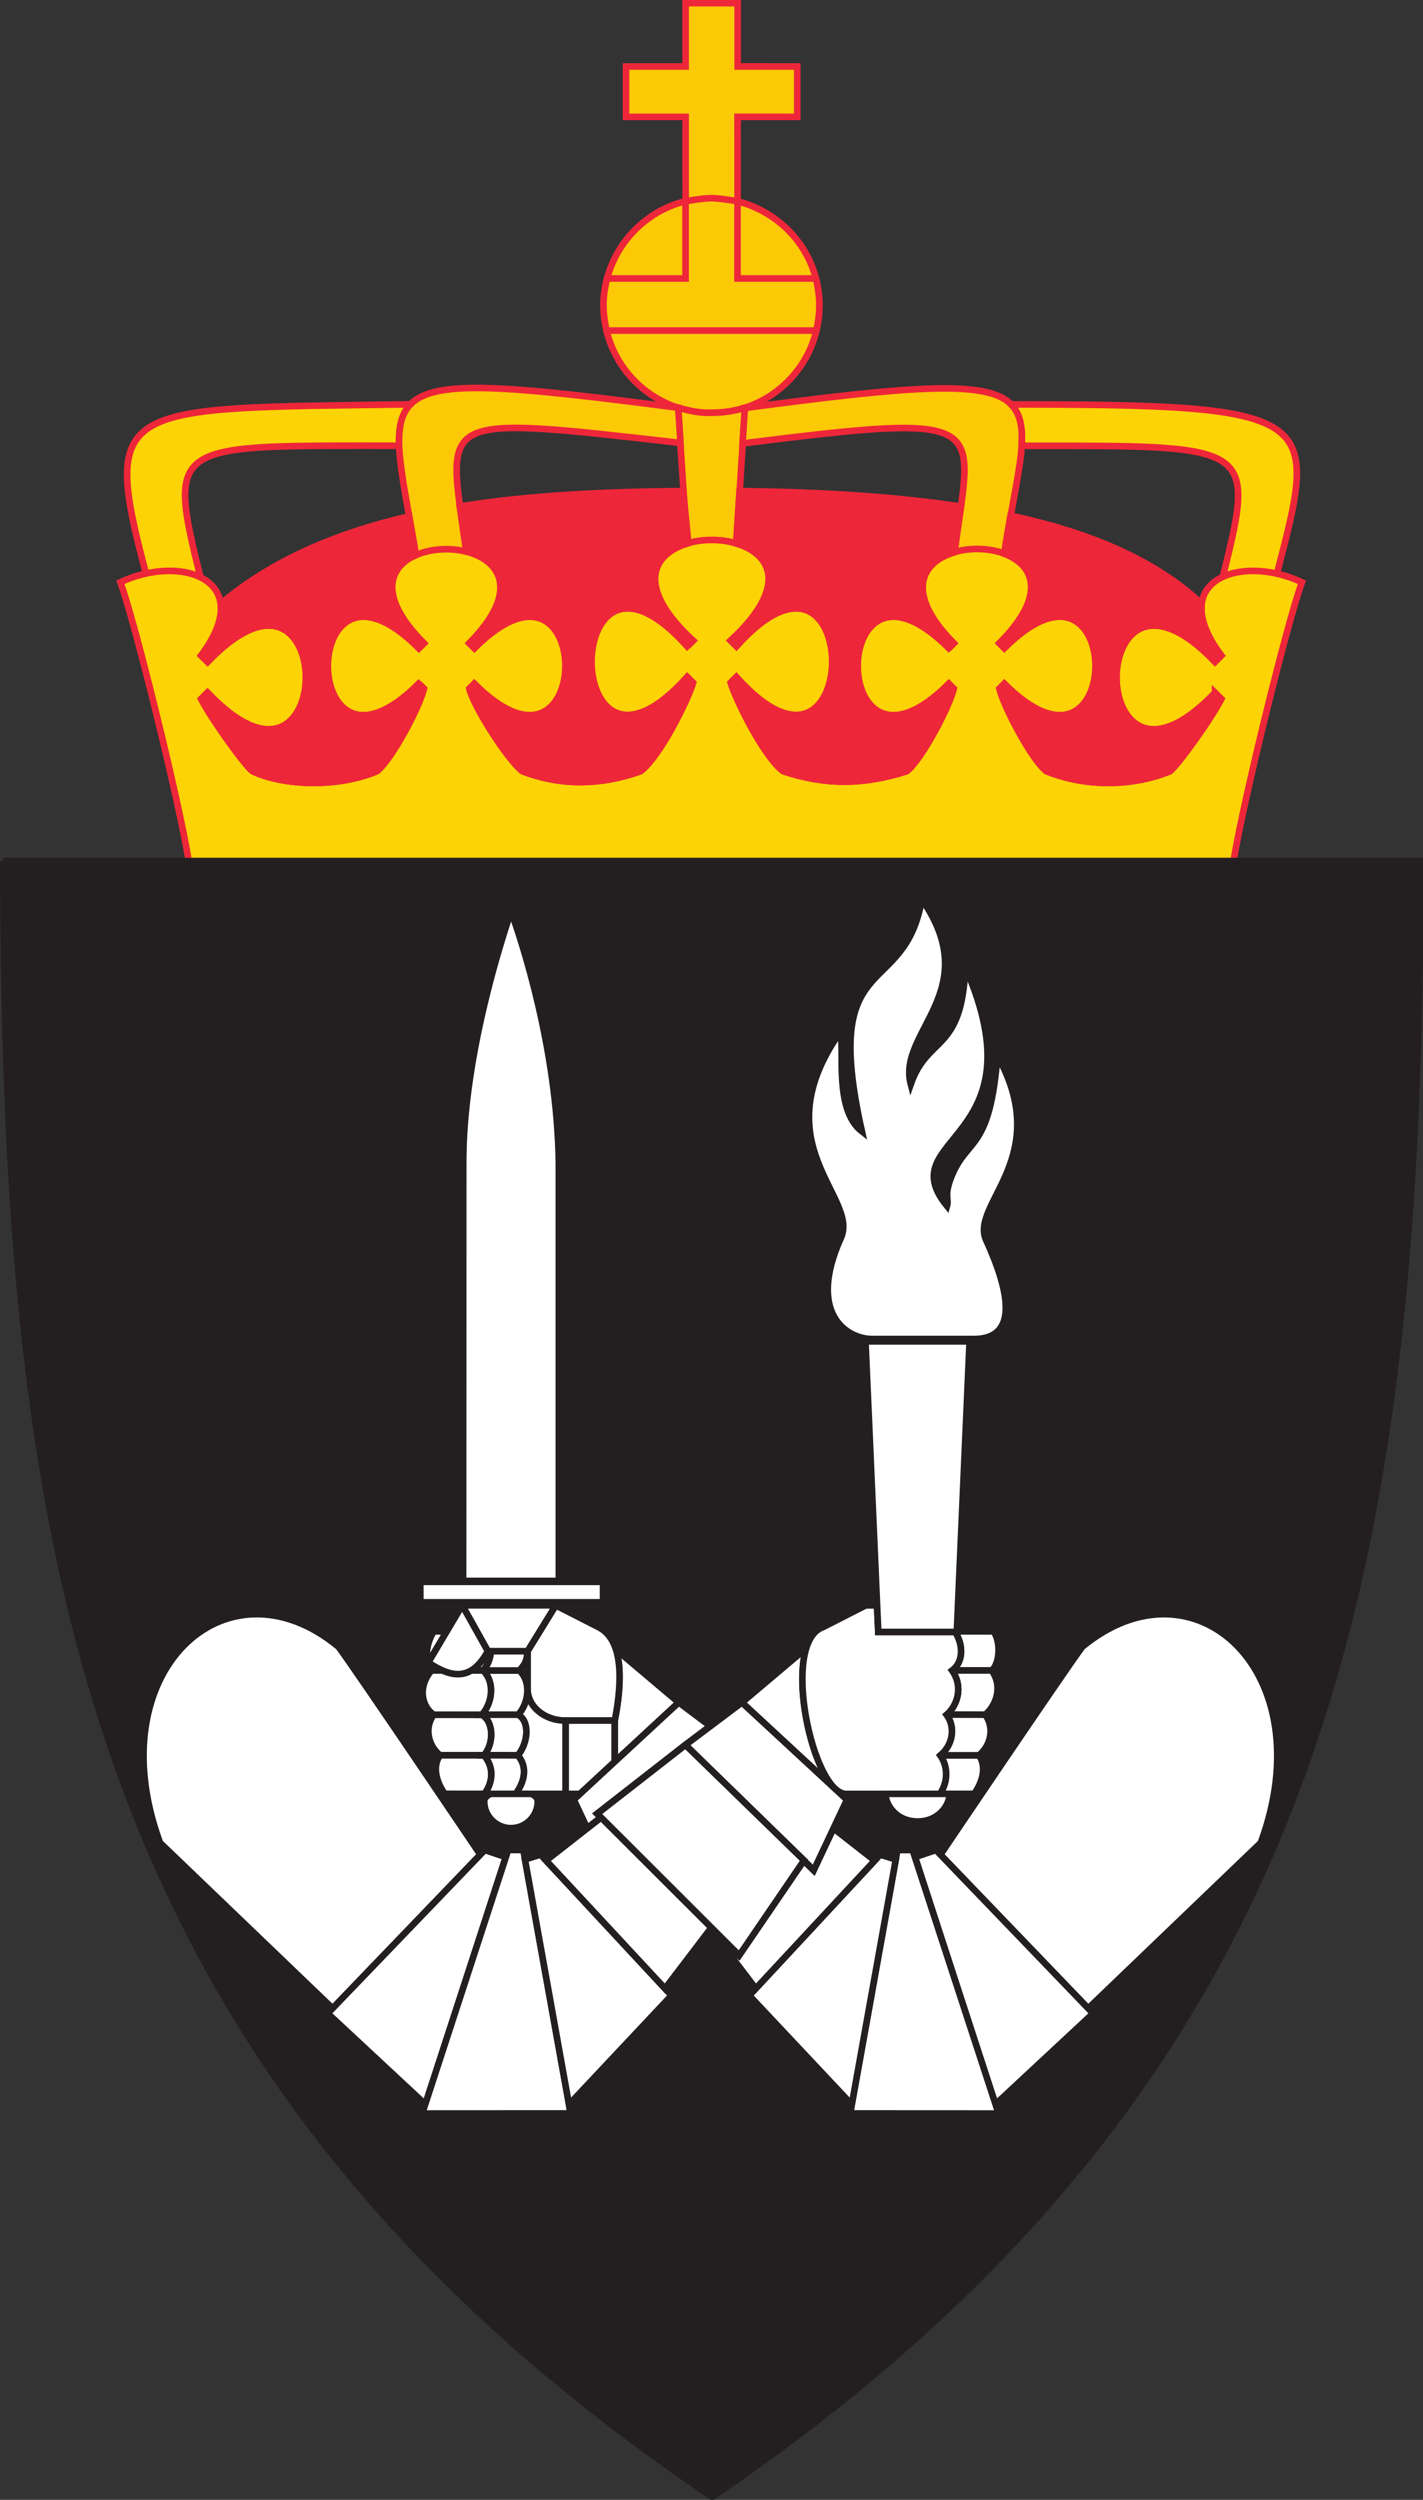
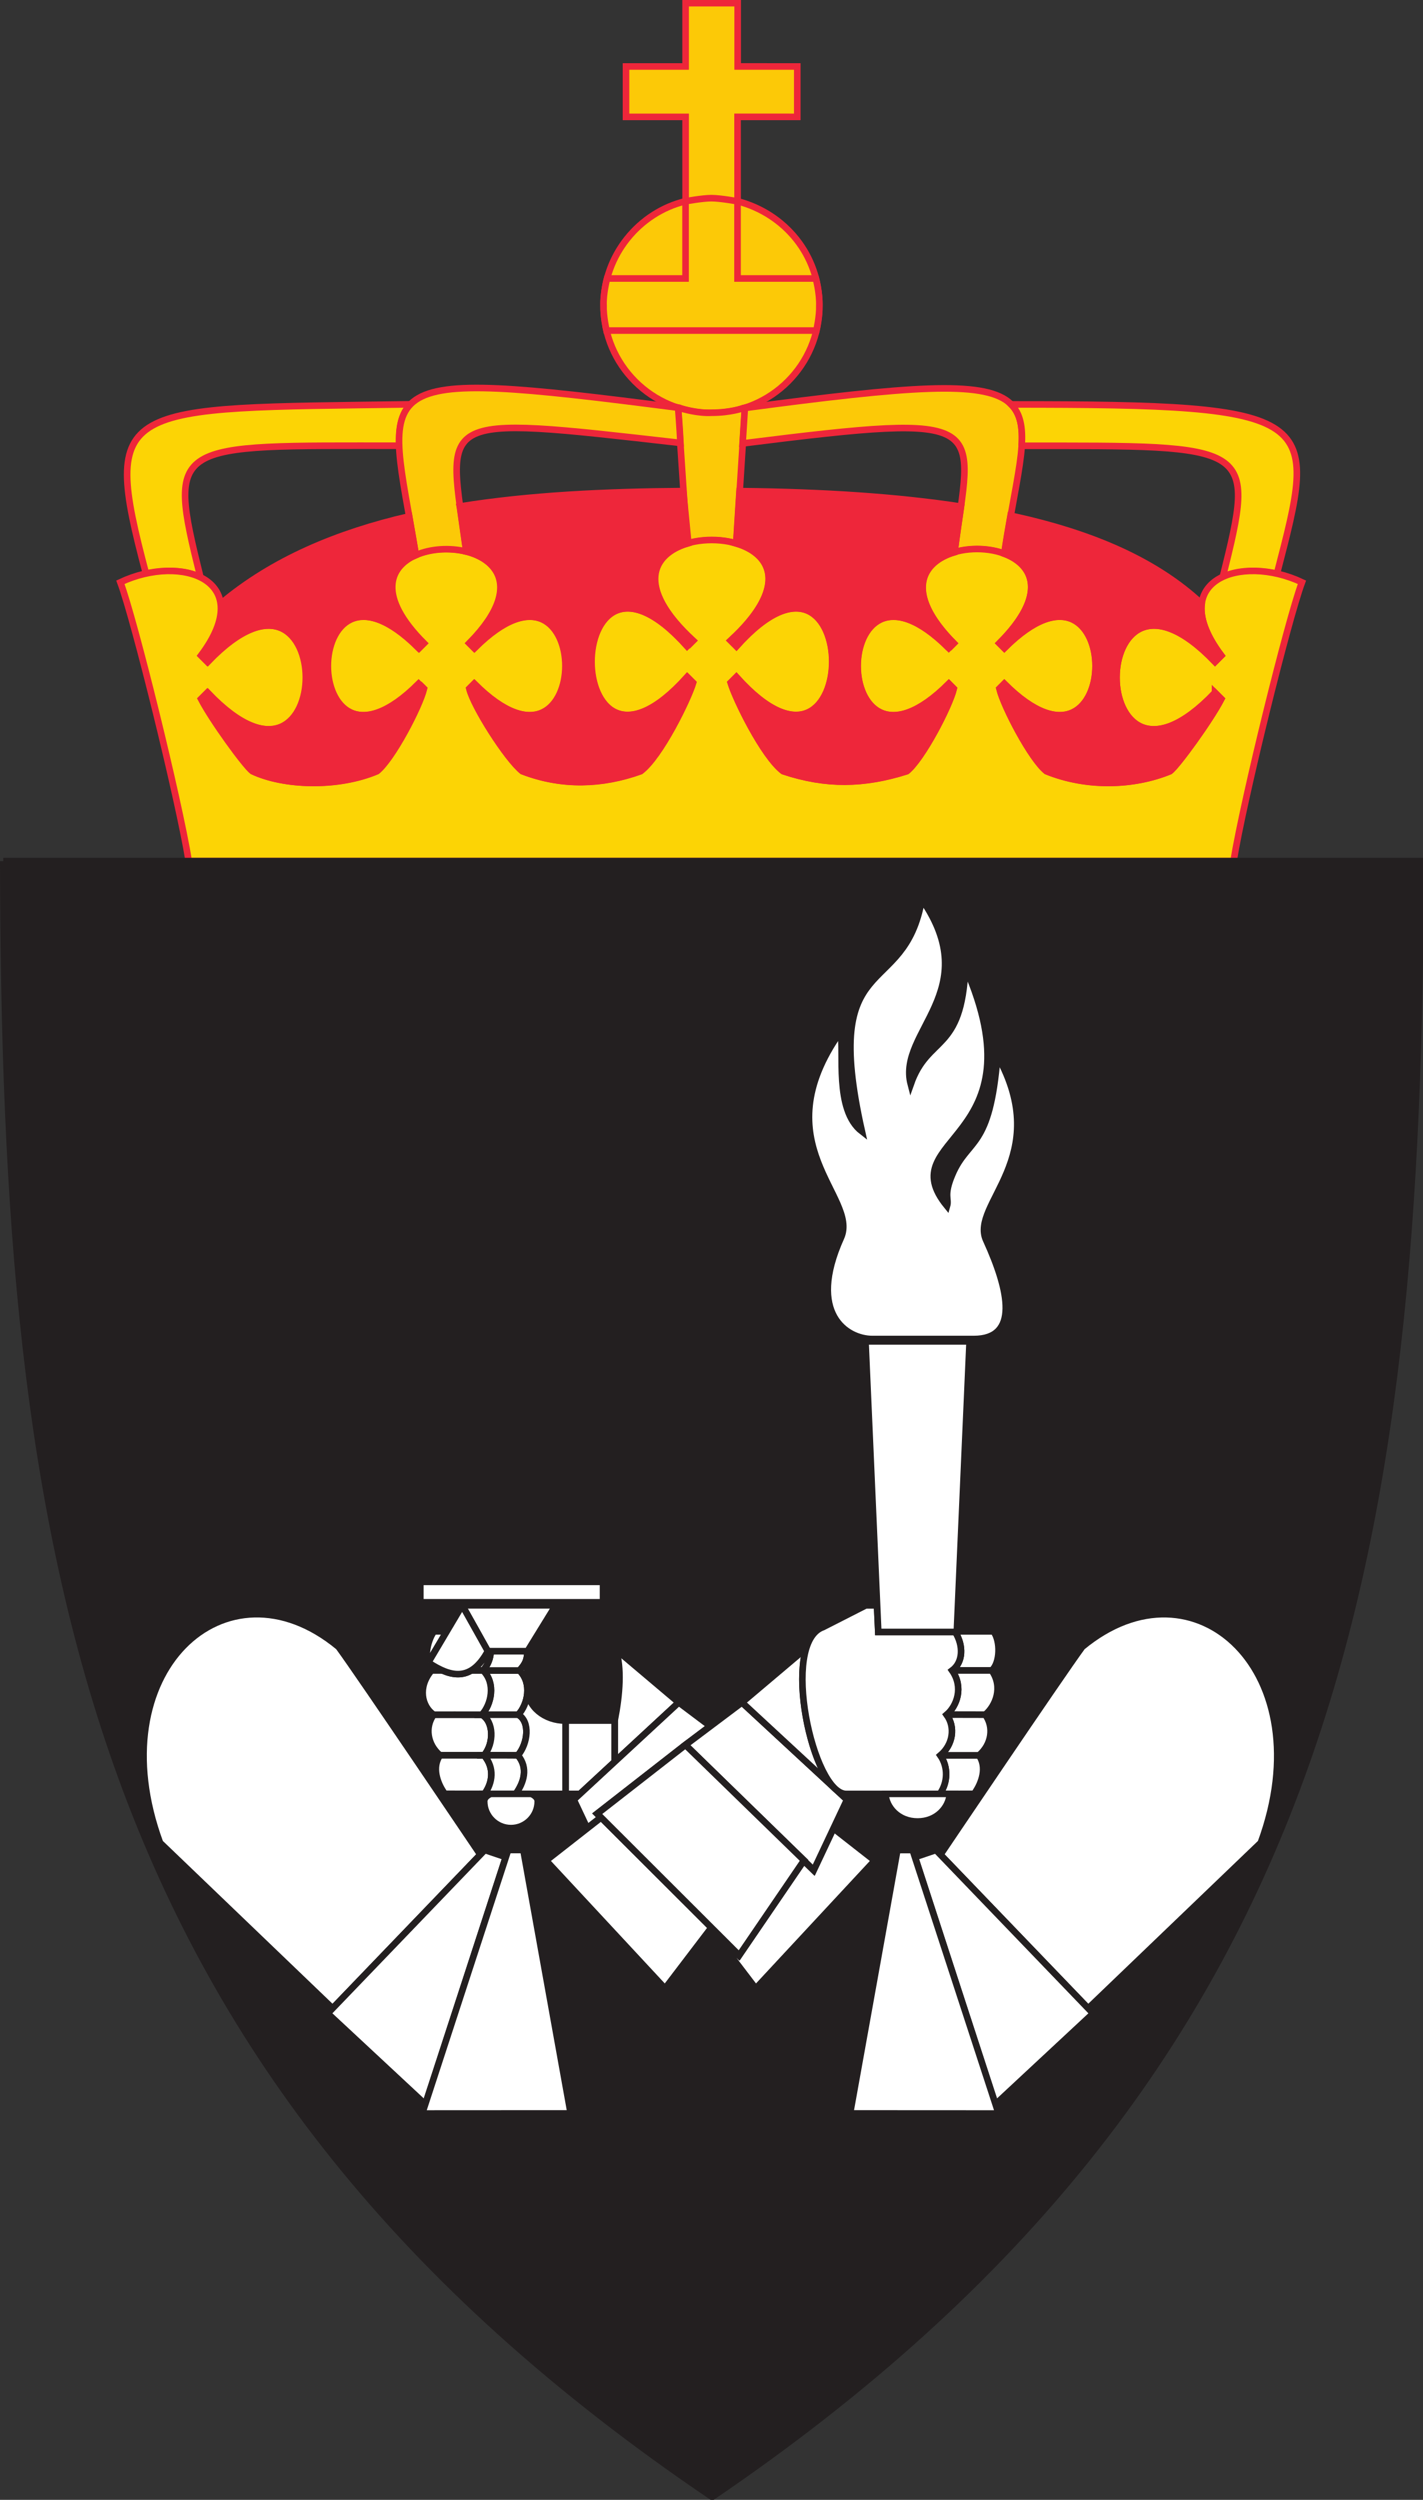
<svg xmlns="http://www.w3.org/2000/svg" xmlns:ns1="http://www.inkscape.org/namespaces/inkscape" xmlns:ns2="http://sodipodi.sourceforge.net/DTD/sodipodi-0.dtd" width="114.28mm" height="200.708mm" viewBox="0 0 114.28 200.708" version="1.1" id="svg1" ns1:version="1.3 (0e150ed6c4, 2023-07-21)" ns2:docname="HVS m-krone farge rt2.svg">
  <rect x="0" y="0" width="114.28" height="200.708" fill="#333333" stroke="none" />
  <ns2:namedview id="namedview1" pagecolor="#ffffff" bordercolor="#666666" borderopacity="1.0" ns1:showpageshadow="2" ns1:pageopacity="0.0" ns1:pagecheckerboard="0" ns1:deskcolor="#d1d1d1" ns1:document-units="mm" ns1:zoom="0.71446409" ns1:cx="-140.66487" ns1:cy="215.54617" ns1:window-width="1920" ns1:window-height="991" ns1:window-x="-9" ns1:window-y="-9" ns1:window-maximized="1" ns1:current-layer="layer1" />
  <defs id="defs1">
    <clipPath clipPathUnits="userSpaceOnUse" id="clipPath108">
      <path d="M 0,841.89 H 595.275 V 0 H 0 Z" transform="translate(-337.436,-349.667)" id="path108" />
    </clipPath>
    <clipPath clipPathUnits="userSpaceOnUse" id="clipPath106">
      <path d="M 0,841.89 H 595.275 V 0 H 0 Z" transform="translate(-353.695,-386.513)" id="path106" />
    </clipPath>
    <clipPath clipPathUnits="userSpaceOnUse" id="clipPath104">
      <path d="M 0,841.89 H 595.275 V 0 H 0 Z" transform="translate(-334.459,-453.185)" id="path104" />
    </clipPath>
    <clipPath clipPathUnits="userSpaceOnUse" id="clipPath102">
      <path d="M 0,841.89 H 595.275 V 0 H 0 Z" transform="translate(-353.33,-386.513)" id="path102" />
    </clipPath>
    <clipPath clipPathUnits="userSpaceOnUse" id="clipPath100">
      <path d="M 0,841.89 H 595.275 V 0 H 0 Z" transform="translate(-318.92,-334.535)" id="path100" />
    </clipPath>
    <clipPath clipPathUnits="userSpaceOnUse" id="clipPath98">
      <path d="M 0,841.89 H 595.275 V 0 H 0 Z" transform="translate(-272.739,-344.302)" id="path98" />
    </clipPath>
    <clipPath clipPathUnits="userSpaceOnUse" id="clipPath96">
      <path d="M 0,841.89 H 595.275 V 0 H 0 Z" transform="translate(-328.578,-349.675)" id="path96" />
    </clipPath>
    <clipPath clipPathUnits="userSpaceOnUse" id="clipPath94">
      <path d="M 0,841.89 H 595.275 V 0 H 0 Z" transform="translate(-358.738,-358.437)" id="path94" />
    </clipPath>
    <clipPath clipPathUnits="userSpaceOnUse" id="clipPath92">
      <path d="M 0,841.89 H 595.275 V 0 H 0 Z" transform="translate(-360.17,-367.685)" id="path92" />
    </clipPath>
    <clipPath clipPathUnits="userSpaceOnUse" id="clipPath90">
      <path d="M 0,841.89 H 595.275 V 0 H 0 Z" transform="translate(-361.643,-377.744)" id="path90" />
    </clipPath>
    <clipPath clipPathUnits="userSpaceOnUse" id="clipPath88">
      <path d="M 0,841.89 H 595.275 V 0 H 0 Z" transform="translate(-357.648,-349.675)" id="path88" />
    </clipPath>
    <clipPath clipPathUnits="userSpaceOnUse" id="clipPath86">
      <path d="M 0,841.89 H 595.275 V 0 H 0 Z" transform="translate(-328.703,-348.346)" id="path86" />
    </clipPath>
    <clipPath clipPathUnits="userSpaceOnUse" id="clipPath84">
      <path d="M 0,841.89 H 595.275 V 0 H 0 Z" transform="translate(-288.748,-303.776)" id="path84" />
    </clipPath>
    <clipPath clipPathUnits="userSpaceOnUse" id="clipPath82">
      <path d="M 0,841.89 H 595.275 V 0 H 0 Z" transform="translate(-265.791,-276.94)" id="path82" />
    </clipPath>
    <clipPath clipPathUnits="userSpaceOnUse" id="clipPath80">
      <path d="M 0,841.89 H 595.275 V 0 H 0 Z" transform="translate(-232.747,-278.969)" id="path80" />
    </clipPath>
    <clipPath clipPathUnits="userSpaceOnUse" id="clipPath78">
      <path d="M 0,841.89 H 595.275 V 0 H 0 Z" transform="translate(-245.238,-335.818)" id="path78" />
    </clipPath>
    <clipPath clipPathUnits="userSpaceOnUse" id="clipPath76">
      <path d="M 0,841.89 H 595.275 V 0 H 0 Z" transform="translate(-256.837,-349.673)" id="path76" />
    </clipPath>
    <clipPath clipPathUnits="userSpaceOnUse" id="clipPath74">
      <path d="M 0,841.89 H 595.275 V 0 H 0 Z" id="path74" />
    </clipPath>
    <clipPath clipPathUnits="userSpaceOnUse" id="clipPath72">
      <path d="M 0,841.89 H 595.275 V 0 H 0 Z" transform="translate(-263.097,-398.133)" id="path72" />
    </clipPath>
    <clipPath clipPathUnits="userSpaceOnUse" id="clipPath70">
      <path d="M 0,841.89 H 595.275 V 0 H 0 Z" transform="translate(-264.55,-366.346)" id="path70" />
    </clipPath>
    <clipPath clipPathUnits="userSpaceOnUse" id="clipPath68">
      <path d="M 0,841.89 H 595.275 V 0 H 0 Z" transform="translate(-233.376,-379.565)" id="path68" />
    </clipPath>
    <clipPath clipPathUnits="userSpaceOnUse" id="clipPath66">
      <path d="M 0,841.89 H 595.275 V 0 H 0 Z" transform="translate(-246.933,-382.145)" id="path66" />
    </clipPath>
    <clipPath clipPathUnits="userSpaceOnUse" id="clipPath64">
      <path d="M 0,841.89 H 595.275 V 0 H 0 Z" transform="translate(-325.559,-341.876)" id="path64" />
    </clipPath>
    <clipPath clipPathUnits="userSpaceOnUse" id="clipPath62">
      <path d="M 0,841.89 H 595.275 V 0 H 0 Z" transform="translate(-272.644,-344.299)" id="path62" />
    </clipPath>
    <clipPath clipPathUnits="userSpaceOnUse" id="clipPath60">
      <path d="M 0,841.89 H 595.275 V 0 H 0 Z" transform="translate(-275.806,-356.959)" id="path60" />
    </clipPath>
    <clipPath clipPathUnits="userSpaceOnUse" id="clipPath58">
-       <path d="M 0,841.89 H 595.275 V 0 H 0 Z" transform="translate(-255.964,-382.145)" id="path58" />
-     </clipPath>
+       </clipPath>
    <clipPath clipPathUnits="userSpaceOnUse" id="clipPath56">
      <path d="M 0,841.89 H 595.275 V 0 H 0 Z" transform="translate(-245.852,-377.749)" id="path56" />
    </clipPath>
    <clipPath clipPathUnits="userSpaceOnUse" id="clipPath54">
      <path d="M 0,841.89 H 595.275 V 0 H 0 Z" transform="translate(-246.933,-382.145)" id="path54" />
    </clipPath>
    <clipPath clipPathUnits="userSpaceOnUse" id="clipPath52">
      <path d="M 0,841.89 H 595.275 V 0 H 0 Z" transform="translate(-233.376,-379.565)" id="path52" />
    </clipPath>
    <clipPath clipPathUnits="userSpaceOnUse" id="clipPath50">
      <path d="M 0,841.89 H 595.275 V 0 H 0 Z" transform="translate(-247.587,-382.147)" id="path50" />
    </clipPath>
    <clipPath clipPathUnits="userSpaceOnUse" id="clipPath48">
      <path d="M 0,841.89 H 595.275 V 0 H 0 Z" transform="translate(-253.308,-349.664)" id="path48" />
    </clipPath>
    <clipPath clipPathUnits="userSpaceOnUse" id="clipPath46">
      <path d="M 0,841.89 H 595.275 V 0 H 0 Z" transform="translate(-253.778,-358.431)" id="path46" />
    </clipPath>
    <clipPath clipPathUnits="userSpaceOnUse" id="clipPath44">
      <path d="M 0,841.89 H 595.275 V 0 H 0 Z" transform="translate(-253.874,-367.684)" id="path44" />
    </clipPath>
    <clipPath clipPathUnits="userSpaceOnUse" id="clipPath42">
      <path d="M 0,841.89 H 595.275 V 0 H 0 Z" transform="translate(-246.189,-349.677)" id="path42" />
    </clipPath>
    <clipPath clipPathUnits="userSpaceOnUse" id="clipPath40">
      <path d="M 0,841.89 H 595.275 V 0 H 0 Z" transform="translate(-246.089,-358.441)" id="path40" />
    </clipPath>
    <clipPath clipPathUnits="userSpaceOnUse" id="clipPath38">
      <path d="M 0,841.89 H 595.275 V 0 H 0 Z" transform="translate(-275.806,-366.344)" id="path38" />
    </clipPath>
    <clipPath clipPathUnits="userSpaceOnUse" id="clipPath36">
-       <path d="M 0,841.89 H 595.275 V 0 H 0 Z" transform="translate(-306.451,-303.773)" id="path36" />
-     </clipPath>
+       </clipPath>
    <clipPath clipPathUnits="userSpaceOnUse" id="clipPath34">
      <path d="M 0,841.89 H 595.275 V 0 H 0 Z" transform="translate(-329.408,-276.937)" id="path34" />
    </clipPath>
    <clipPath clipPathUnits="userSpaceOnUse" id="clipPath32">
      <path d="M 0,841.89 H 595.275 V 0 H 0 Z" transform="translate(-362.453,-278.966)" id="path32" />
    </clipPath>
    <clipPath clipPathUnits="userSpaceOnUse" id="clipPath30">
      <path d="M 0,841.89 H 595.275 V 0 H 0 Z" transform="translate(-349.961,-335.815)" id="path30" />
    </clipPath>
    <clipPath clipPathUnits="userSpaceOnUse" id="clipPath28">
      <path d="M 0,841.89 H 595.275 V 0 H 0 Z" transform="translate(-136.63,-561.954)" id="path28" />
    </clipPath>
    <clipPath clipPathUnits="userSpaceOnUse" id="clipPath26">
      <path d="M 0,841.89 H 595.275 V 0 H 0 Z" transform="translate(-412.486,-600.261)" id="path26" />
    </clipPath>
    <clipPath clipPathUnits="userSpaceOnUse" id="clipPath24">
      <path d="M 0,841.89 H 595.275 V 0 H 0 Z" transform="translate(-412.486,-600.261)" id="path24" />
    </clipPath>
    <clipPath clipPathUnits="userSpaceOnUse" id="clipPath22">
      <path d="M 0,841.89 H 595.275 V 0 H 0 Z" transform="translate(-351.91,-610.408)" id="path22" />
    </clipPath>
    <clipPath clipPathUnits="userSpaceOnUse" id="clipPath20">
      <path d="M 0,841.89 H 595.275 V 0 H 0 Z" transform="translate(-292.38,-610.832)" id="path20" />
    </clipPath>
    <clipPath clipPathUnits="userSpaceOnUse" id="clipPath18">
      <path d="M 0,841.89 H 595.275 V 0 H 0 Z" transform="translate(-231.295,-602.302)" id="path18" />
    </clipPath>
    <clipPath clipPathUnits="userSpaceOnUse" id="clipPath16">
      <path d="M 0,841.89 H 595.275 V 0 H 0 Z" transform="translate(-242.051,-632.398)" id="path16" />
    </clipPath>
    <clipPath clipPathUnits="userSpaceOnUse" id="clipPath14">
      <path d="M 0,841.89 H 595.275 V 0 H 0 Z" transform="translate(-416.699,-561.956)" id="path14" />
    </clipPath>
    <clipPath clipPathUnits="userSpaceOnUse" id="clipPath12">
      <path d="M 0,841.89 H 595.275 V 0 H 0 Z" transform="translate(-368.461,-656.474)" id="path12" />
    </clipPath>
    <clipPath clipPathUnits="userSpaceOnUse" id="clipPath10">
      <path d="M 0,841.89 H 595.275 V 0 H 0 Z" transform="translate(-181.501,-626.578)" id="path10" />
    </clipPath>
    <clipPath clipPathUnits="userSpaceOnUse" id="clipPath8">
      <path d="M 0,841.89 H 595.275 V 0 H 0 Z" transform="translate(-353.17,-632.23)" id="path8" />
    </clipPath>
    <clipPath clipPathUnits="userSpaceOnUse" id="clipPath6">
      <path d="M 0,841.89 H 595.275 V 0 H 0 Z" transform="translate(-292.282,-634.194)" id="path6" />
    </clipPath>
    <clipPath clipPathUnits="userSpaceOnUse" id="clipPath4">
      <path d="M 0,841.89 H 595.275 V 0 H 0 Z" transform="translate(-321.604,-694.556)" id="path4" />
    </clipPath>
    <clipPath clipPathUnits="userSpaceOnUse" id="clipPath2">
      <path d="M 0,841.89 H 595.275 V 0 H 0 Z" transform="translate(-303.793,-712.126)" id="path2" />
    </clipPath>
  </defs>
  <g ns1:label="Lag 1" ns1:groupmode="layer" id="layer1" transform="translate(-142.346,-91.546)">
    <path id="path1" d="m 0,0 c 10.791,-2.813 18.602,-12.261 18.602,-23.725 0,-13.501 -10.989,-24.446 -24.542,-24.446 -13.556,0 -24.545,10.945 -24.545,24.446 0,11.484 8.107,21.213 18.662,23.742 0,2.528 -0.004,19.177 -0.004,19.177 h -13.562 v 11.465 h 13.562 v 14.4 H 0.014 v -14.4 H 13.576 V 19.194 L -0.008,19.198 C -0.008,17.591 0.002,0.644 0,0" style="fill:#fcc907;fill-opacity:1;fill-rule:nonzero;stroke:#ee263a;stroke-width:1.5;stroke-linecap:butt;stroke-linejoin:miter;stroke-miterlimit:4;stroke-dasharray:none;stroke-opacity:1" transform="matrix(0.353,0,0,-0.353,201.582,107.706)" clip-path="url(#clipPath2)" />
    <path id="path3" d="m 0,0 c 0,0 0.898,-3.387 0.793,-6.192 0.082,-2.34 -0.67,-5.654 -0.67,-5.654 l -47.749,-0.002 c 0,0 -0.745,3.331 -0.667,5.656 -0.125,2.733 0.794,6.192 0.794,6.192 h 17.86 v 17.564 c 0,0 3.854,0.706 5.882,0.706 2.046,0 5.941,-0.721 5.941,-0.721 V 0 Z" style="fill:#fcc907;fill-opacity:1;fill-rule:nonzero;stroke:#ee263a;stroke-width:1.5;stroke-linecap:butt;stroke-linejoin:miter;stroke-miterlimit:4;stroke-dasharray:none;stroke-opacity:1" transform="matrix(0.353,0,0,-0.353,207.865,113.905)" clip-path="url(#clipPath4)" />
    <path id="path5" d="M 0,0 C 3.503,1.024 7.689,1.073 11.222,0.048 L 13.191,30.936 12.8,30.839 c 0,0 -2.861,-1.048 -7.19,-1.048 -3.172,-0.163 -6.511,0.82 -7.4,1.108 -0.146,0.048 -0.273,0.077 -0.273,0.077 z" style="fill:#fcc907;fill-opacity:1;fill-rule:nonzero;stroke:#ee263a;stroke-width:1.5;stroke-linecap:butt;stroke-linejoin:miter;stroke-miterlimit:4;stroke-dasharray:none;stroke-opacity:1" transform="matrix(0.353,0,0,-0.353,197.521,135.199)" clip-path="url(#clipPath6)" />
    <path id="path7" d="m 0,0 c 3.607,1.054 7.914,0.945 11.354,-0.332 5.623,37.904 16.449,43.223 -59.051,33.158 l -0.512,-8.054 C 9.654,32.022 3.861,29.904 0,0" style="fill:#fcc907;fill-opacity:1;fill-rule:nonzero;stroke:#ee263a;stroke-width:1.5;stroke-linecap:butt;stroke-linejoin:miter;stroke-miterlimit:4;stroke-dasharray:none;stroke-opacity:1" transform="matrix(0.353,0,0,-0.353,219.001,135.892)" clip-path="url(#clipPath8)" />
    <path id="path9" d="M 0,0 C -7.729,31.158 -6.489,29.896 45.252,29.896 45.1,34.124 45.761,37.2 47.823,39.31 -18.312,38.355 -22.812,40.133 -12.363,0.751 -7.728,1.799 -3.233,1.527 0,0" style="fill:#fcd405;fill-opacity:1;fill-rule:nonzero;stroke:#ee263a;stroke-width:1.5;stroke-linecap:butt;stroke-linejoin:miter;stroke-miterlimit:4;stroke-dasharray:none;stroke-opacity:1" transform="matrix(0.353,0,0,-0.353,158.44,137.886)" clip-path="url(#clipPath10)" />
    <path id="path11" d="m 0,0 c 52.779,0 53.355,0.749 45.748,-29.895 3.223,1.521 7.697,1.795 12.316,0.757 C 67.463,7.09 68.525,9.411 -2.395,9.411 -0.279,7.298 0.271,4.206 0,0" style="fill:#fcd405;fill-opacity:1;fill-rule:nonzero;stroke:#ee263a;stroke-width:1.5;stroke-linecap:butt;stroke-linejoin:miter;stroke-miterlimit:4;stroke-dasharray:none;stroke-opacity:1" transform="matrix(0.353,0,0,-0.353,224.395,127.339)" clip-path="url(#clipPath12)" />
    <path id="path13" d="M 0,0 C 2.295,14.109 12.342,54.798 15.559,63.419 1.521,70.016 -15.645,63.844 -2.793,46.762 l -1.42,-1.423 c -29.894,31.216 -29.894,-38.407 0,-7.034 0.586,-0.59 1.42,-1.421 1.42,-1.421 -2.504,-4.837 -10.021,-15.195 -11.67,-16.422 -8.109,-3.325 -18.764,-3.777 -28.103,0 -3.493,2.769 -9.705,14.693 -10.7,18.775 0,0 0.942,0.938 1.11,1.109 27.683,-27.684 27.683,35.791 0,8.106 0,0 -0.696,0.694 -1.11,1.11 28.575,28.573 -38.66,28.573 -10.42,0 -0.416,-0.416 -1.103,-1.11 -1.103,-1.11 -27.686,27.685 -27.686,-35.79 0,-8.106 0.168,-0.171 0.842,-0.84 1.103,-1.109 -0.99,-4.082 -7.203,-16.006 -10.691,-18.775 -9.812,-3.1 -18.35,-3.242 -28.096,0 -4.48,3.356 -10.824,16.352 -11.951,20.125 0.266,0.267 0.969,0.969 1.291,1.291 29.092,-32.479 29.092,39.478 0,6.998 l -1.291,1.289 c 33.084,30.505 -41.692,30.505 -8.604,0 l -1.291,-1.289 c -29.098,32.48 -29.098,-39.477 0,-6.998 0.326,-0.322 1.027,-1.024 1.291,-1.291 -1.128,-3.773 -7.47,-16.769 -11.952,-20.125 -8.682,-3.1 -17.76,-3.495 -26.849,0 -3.486,2.769 -11.056,14.693 -12.048,18.775 0.271,0.269 0.941,0.938 1.109,1.109 27.683,-27.684 27.683,35.791 0,8.106 0,0 -0.692,0.694 -1.109,1.11 28.241,28.573 -38.99,28.573 -10.416,0 -0.418,-0.416 -1.111,-1.11 -1.111,-1.11 -27.684,27.685 -27.684,-35.79 0,-8.106 0.169,-0.171 0.839,-0.84 1.111,-1.109 -0.995,-4.082 -7.21,-16.006 -10.7,-18.775 -8.993,-3.777 -21.223,-3.325 -28.242,0 -1.649,1.227 -9.166,11.585 -11.672,16.422 0,0 0.834,0.831 1.422,1.421 29.895,-31.373 29.895,38.25 0,7.034 l -1.422,1.423 c 12.857,17.082 -4.31,23.254 -18.347,16.657 3.212,-8.621 13.262,-49.31 15.557,-63.421 z" style="fill:#fcd405;fill-opacity:1;fill-rule:nonzero;stroke:#ee263a;stroke-width:1.5;stroke-linecap:butt;stroke-linejoin:miter;stroke-miterlimit:4;stroke-dasharray:none;stroke-opacity:1" transform="matrix(0.353,0,0,-0.353,241.412,160.683)" clip-path="url(#clipPath14)" />
    <path id="path15" d="m 0,0 c -4.225,31.132 -8.44,31.206 48.697,24.717 -0.154,3.336 -0.528,8.008 -0.528,8.008 -72.951,9.428 -66.275,6.525 -59.66,-33.529 C -8.132,0.672 -3.748,0.939 0,0" style="fill:#fcc907;fill-opacity:1;fill-rule:nonzero;stroke:#ee263a;stroke-width:1.5;stroke-linecap:butt;stroke-linejoin:miter;stroke-miterlimit:4;stroke-dasharray:none;stroke-opacity:1" transform="matrix(0.353,0,0,-0.353,179.801,135.833)" clip-path="url(#clipPath16)" />
    <path id="path17" d="m 0,0 c -27.685,-27.684 -27.685,35.792 0,8.106 0,0 0.692,0.695 1.11,1.11 -10.695,10.695 -7.965,17.387 -1.845,20.076 -0.125,0.738 -1.302,7.523 -1.532,8.807 -16.374,-3.778 -30.98,-9.919 -42.788,-19.814 -0.006,0.048 -0.02,0.09 -0.026,0.135 0.489,-3.066 -0.715,-7.08 -4.422,-12.003 l 1.422,-1.423 c 29.894,31.215 29.894,-38.408 0,-7.035 -0.588,-0.589 -1.422,-1.421 -1.422,-1.421 2.506,-4.837 10.023,-15.194 11.672,-16.422 7.019,-3.325 19.249,-3.777 28.242,0 C -6.1,-17.114 0.116,-5.191 1.11,-1.108 0.839,-0.84 0.169,-0.171 0,0" style="fill:#ee263a;fill-opacity:1;fill-rule:nonzero;stroke:#ee263a;stroke-width:1.5;stroke-linecap:butt;stroke-linejoin:miter;stroke-miterlimit:4;stroke-dasharray:none;stroke-opacity:1" transform="matrix(0.353,0,0,-0.353,176.006,146.45)" clip-path="url(#clipPath18)" />
    <path id="path19" d="m 0,0 1.291,1.289 c -13.437,12.389 -9.086,19.748 -1.39,22.073 -0.005,0.009 -0.808,11.954 -0.808,11.954 -17.735,-0.14 -34.971,-0.94 -50.884,-3.505 0.002,-0.009 0.002,-0.019 0.004,-0.028 0.205,-1.489 1.324,-9.254 1.458,-10.217 7.649,-1.918 12.631,-8.878 0.77,-20.88 0.417,-0.415 1.11,-1.11 1.11,-1.11 27.682,27.685 27.682,-35.79 0,-8.106 -0.168,-0.171 -0.838,-0.84 -1.11,-1.109 0.993,-4.082 8.563,-16.006 12.049,-18.775 9.089,-3.495 18.167,-3.1 26.849,0 4.482,3.356 10.824,16.352 11.952,20.125 C 1.027,-8.022 0.326,-7.32 0,-6.998 -29.098,-39.477 -29.098,32.48 0,0" style="fill:#ee263a;fill-opacity:1;fill-rule:nonzero;stroke:#ee263a;stroke-width:1.5;stroke-linecap:butt;stroke-linejoin:miter;stroke-miterlimit:4;stroke-dasharray:none;stroke-opacity:1" transform="matrix(0.353,0,0,-0.353,197.556,143.44)" clip-path="url(#clipPath20)" />
    <path id="path21" d="m 0,0 c 0,0 0.687,0.695 1.104,1.11 -11.536,11.676 -7.135,18.577 0.156,20.712 0.508,3.928 1.047,7.373 1.472,10.385 -14.322,2.191 -31.019,3.322 -50.38,3.524 0,0 -0.76,-11.9 -0.762,-11.902 7.793,-2.27 12.306,-9.641 -1.225,-22.116 l 1.291,-1.289 c 29.092,32.481 29.092,-39.477 0,-6.998 -0.322,-0.322 -1.025,-1.024 -1.291,-1.291 1.127,-3.773 7.471,-16.769 11.951,-20.125 9.747,-3.241 18.284,-3.1 28.096,0 3.488,2.77 9.701,14.693 10.692,18.776 C 0.842,-8.946 0.168,-8.277 0,-8.106 -27.686,-35.79 -27.686,27.686 0,0" style="fill:#ee263a;fill-opacity:1;fill-rule:nonzero;stroke:#ee263a;stroke-width:1.5;stroke-linecap:butt;stroke-linejoin:miter;stroke-miterlimit:4;stroke-dasharray:none;stroke-opacity:1" transform="matrix(0.353,0,0,-0.353,218.556,143.59)" clip-path="url(#clipPath22)" />
    <path id="path23" d="m 0,0 c -29.895,-31.373 -29.895,38.25 0,7.035 l 1.42,1.423 c -3.613,4.806 -4.856,8.748 -4.457,11.784 -10.068,9.411 -24.277,15.935 -43.492,20.053 -0.479,-2.675 -0.975,-5.555 -1.434,-8.657 6.635,-2.461 10.037,-9.254 -1.09,-20.381 0.414,-0.415 1.11,-1.11 1.11,-1.11 27.683,27.686 27.683,-35.79 0,-8.106 -0.168,-0.171 -1.11,-1.108 -1.11,-1.108 0.994,-4.083 7.207,-16.006 10.699,-18.776 9.34,-3.777 19.995,-3.325 28.104,0 1.648,1.228 9.166,11.585 11.67,16.422 0,0 -0.834,0.832 -1.42,1.421" style="fill:#ee263a;fill-opacity:1;fill-rule:nonzero;stroke:none" transform="matrix(0.353,0,0,-0.353,239.926,147.17)" clip-path="url(#clipPath24)" />
    <path id="path25" d="m 0,0 c -29.895,-31.373 -29.895,38.25 0,7.035 l 1.42,1.423 c -3.613,4.806 -4.856,8.748 -4.457,11.784 -10.068,9.411 -24.277,15.935 -43.492,20.053 -0.479,-2.675 -0.975,-5.555 -1.434,-8.657 6.635,-2.461 10.037,-9.254 -1.09,-20.381 0.414,-0.415 1.11,-1.11 1.11,-1.11 27.683,27.686 27.683,-35.79 0,-8.106 -0.168,-0.171 -1.11,-1.108 -1.11,-1.108 0.994,-4.083 7.207,-16.006 10.699,-18.776 9.34,-3.777 19.995,-3.325 28.104,0 1.648,1.228 9.166,11.585 11.67,16.422 0,0 -0.834,0.832 -1.42,1.421 z" style="fill:none;stroke:#ee263a;stroke-width:1.5;stroke-linecap:butt;stroke-linejoin:miter;stroke-miterlimit:4;stroke-dasharray:none;stroke-opacity:1" transform="matrix(0.353,0,0,-0.353,239.926,147.17)" clip-path="url(#clipPath26)" />
    <path id="path27" d="M 0,0 H 322.442 C 322.079,-156.66 304.016,-275.031 161.267,-372.049 17.787,-275.031 0.325,-157.045 0,0" style="fill:#231f20;fill-opacity:1;fill-rule:nonzero;stroke:#231f20;stroke-width:1.5;stroke-linecap:butt;stroke-linejoin:miter;stroke-miterlimit:4;stroke-dasharray:none;stroke-opacity:1" transform="matrix(0.353,0,0,-0.353,142.61,160.684)" clip-path="url(#clipPath28)" />
    <path id="path29" d="m 0,0 33.604,-34.97 c 0,0 34.666,33.262 39.279,37.682 C 87.162,41.497 57.898,68.479 32.26,47.271 27.428,40.691 0,0 0,0" style="fill:#ffffff;fill-opacity:1;fill-rule:evenodd;stroke:#231f20;stroke-width:1.5;stroke-linecap:butt;stroke-linejoin:miter;stroke-miterlimit:4;stroke-dasharray:none;stroke-opacity:1" transform="matrix(0.353,0,0,-0.353,217.869,240.46)" clip-path="url(#clipPath30)" />
    <path id="path31" d="m 0,0 22.25,20.715 -35.738,37.17 -4.764,-1.609 z" style="fill:#ffffff;fill-opacity:1;fill-rule:evenodd;stroke:#231f20;stroke-width:1.5;stroke-linecap:butt;stroke-linejoin:miter;stroke-miterlimit:4;stroke-dasharray:none;stroke-opacity:1" transform="matrix(0.353,0,0,-0.353,222.276,260.516)" clip-path="url(#clipPath32)" />
    <path id="path33" d="M 0,0 33.77,-0.019 14.215,59.914 h -3.451 z" style="fill:#ffffff;fill-opacity:1;fill-rule:evenodd;stroke:#231f20;stroke-width:1.5;stroke-linecap:butt;stroke-linejoin:miter;stroke-miterlimit:4;stroke-dasharray:none;stroke-opacity:1" transform="matrix(0.353,0,0,-0.353,210.618,261.231)" clip-path="url(#clipPath34)" />
    <path id="path35" d="m 0,0 23.324,-24.808 10.012,55.752 -3.559,1.098 z" style="fill:#ffffff;fill-opacity:1;fill-rule:evenodd;stroke:#231f20;stroke-width:1.5;stroke-linecap:butt;stroke-linejoin:miter;stroke-miterlimit:4;stroke-dasharray:none;stroke-opacity:1" transform="matrix(0.353,0,0,-0.353,202.519,251.764)" clip-path="url(#clipPath36)" />
    <path id="path37" d="M 0,0 V -9.385 L 14.586,4.115 0.256,16.223 C 1.617,12.015 1.197,6.063 0.012,0 Z" style="fill:#ffffff;fill-opacity:1;fill-rule:evenodd;stroke:#231f20;stroke-width:1.5;stroke-linecap:butt;stroke-linejoin:miter;stroke-miterlimit:4;stroke-dasharray:none;stroke-opacity:1" transform="matrix(0.353,0,0,-0.353,191.708,229.691)" clip-path="url(#clipPath38)" />
    <path id="path39" d="m 0,0 c -1.605,0.011 -9.146,-0.011 -10.037,0.002 -2.908,2.45 -3.475,6.449 -1.434,9.248 C -9.82,9.242 -0.508,9.248 -0.508,9.248 2.232,7.684 2.295,2.715 0,0" style="fill:#ffffff;fill-opacity:1;fill-rule:evenodd;stroke:#231f20;stroke-width:1.5;stroke-linecap:butt;stroke-linejoin:miter;stroke-miterlimit:4;stroke-dasharray:none;stroke-opacity:1" transform="matrix(0.353,0,0,-0.353,181.225,232.478)" clip-path="url(#clipPath40)" />
    <path id="path41" d="m 0,0 c -1.439,-0.019 -9.049,0.004 -9.049,0.004 -1.832,2.535 -2.926,6.12 -1.088,8.763 C -7.926,8.771 -0.109,8.764 -0.109,8.764 2.305,5.902 1.83,2.535 0,0" style="fill:#ffffff;fill-opacity:1;fill-rule:evenodd;stroke:#231f20;stroke-width:1.5;stroke-linecap:butt;stroke-linejoin:miter;stroke-miterlimit:4;stroke-dasharray:none;stroke-opacity:1" transform="matrix(0.353,0,0,-0.353,181.26,235.57)" clip-path="url(#clipPath42)" />
    <path id="path43" d="m 0,0 c 2.15,2.315 3.227,7.163 0.279,10.063 -1.713,-0.005 -6.347,0.006 -8.3,0.002 C -5.076,7.168 -6.15,2.318 -8.301,0.002 -6.977,0.008 -1.324,-0.009 0,0" style="fill:#ffffff;fill-opacity:1;fill-rule:evenodd;stroke:#231f20;stroke-width:1.5;stroke-linecap:butt;stroke-linejoin:miter;stroke-miterlimit:4;stroke-dasharray:none;stroke-opacity:1" transform="matrix(0.353,0,0,-0.353,183.971,229.218)" clip-path="url(#clipPath44)" />
    <path id="path45" d="M 0,0 C 2.295,2.716 2.828,7.682 0.088,9.244 -1.602,9.234 -5.799,9.253 -8.205,9.25 -5.465,7.687 -5.404,2.718 -7.697,0.002 -5.617,0.039 -1.957,-0.04 0,0" style="fill:#ffffff;fill-opacity:1;fill-rule:evenodd;stroke:#231f20;stroke-width:1.5;stroke-linecap:butt;stroke-linejoin:miter;stroke-miterlimit:4;stroke-dasharray:none;stroke-opacity:1" transform="matrix(0.353,0,0,-0.353,183.938,232.482)" clip-path="url(#clipPath46)" />
    <path id="path47" d="m 0,0 c 1.83,2.536 2.908,5.905 0.492,8.767 -1.17,0.019 -5.738,0.039 -7.707,0 2.414,-2.862 1.94,-6.229 0.11,-8.763 C -5.367,0.018 -1.301,-0.018 0,0" style="fill:#ffffff;fill-opacity:1;fill-rule:evenodd;stroke:#231f20;stroke-width:1.5;stroke-linecap:butt;stroke-linejoin:miter;stroke-miterlimit:4;stroke-dasharray:none;stroke-opacity:1" transform="matrix(0.353,0,0,-0.353,183.772,235.575)" clip-path="url(#clipPath48)" />
    <path id="path49" d="m 0,0 c -0.014,-1.597 -0.674,-3.171 -1.758,-4.392 2.336,0 7.094,-0.009 8.322,-0.005 1.348,1.521 1.715,2.296 1.807,4.397 z" style="fill:#ffffff;fill-opacity:1;fill-rule:evenodd;stroke:#231f20;stroke-width:1.5;stroke-linecap:butt;stroke-linejoin:miter;stroke-miterlimit:4;stroke-dasharray:none;stroke-opacity:1" transform="matrix(0.353,0,0,-0.353,181.753,224.116)" clip-path="url(#clipPath50)" />
    <path id="path51" d="M 0,0 4.209,7.091 C 3.107,7.092 2.088,7.092 1.309,7.092 -0.342,4.877 -1.199,-0.103 0.74,-1.813 c 0.438,0 1.369,10e-4 2.522,10e-4 C 2.199,-1.354 1.113,-0.736 0,0" style="fill:#ffffff;fill-opacity:1;fill-rule:evenodd;stroke:#231f20;stroke-width:1.5;stroke-linecap:butt;stroke-linejoin:miter;stroke-miterlimit:4;stroke-dasharray:none;stroke-opacity:1" transform="matrix(0.353,0,0,-0.353,176.74,225.027)" clip-path="url(#clipPath52)" />
    <path id="path53" d="m 0,0 c -1.195,-2.195 -2.467,-3.598 -3.803,-4.392 1.194,0 2.186,-0.002 2.703,-0.002 1.084,1.223 1.746,2.795 1.756,4.394 z" style="fill:#ffffff;fill-opacity:1;fill-rule:evenodd;stroke:#231f20;stroke-width:1.5;stroke-linecap:butt;stroke-linejoin:miter;stroke-miterlimit:4;stroke-dasharray:none;stroke-opacity:1" transform="matrix(0.353,0,0,-0.353,181.523,224.116)" clip-path="url(#clipPath54)" />
    <path id="path55" d="m 0,0 h -2.729 c -2.015,-1.195 -4.185,-0.987 -6.478,0 -1.09,0.002 -2.004,0.002 -2.531,0.004 -3.196,-3.754 -2.227,-8.198 0.504,-10.062 0.845,-0.005 8.414,0.014 10.955,-0.005 C 1.871,-7.747 2.945,-2.897 0,0" style="fill:#ffffff;fill-opacity:1;fill-rule:evenodd;stroke:#231f20;stroke-width:1.5;stroke-linecap:butt;stroke-linejoin:miter;stroke-miterlimit:4;stroke-dasharray:none;stroke-opacity:1" transform="matrix(0.353,0,0,-0.353,181.142,225.667)" clip-path="url(#clipPath56)" />
    <path id="path57" d="m 0,0 c 0,0 -0.01,-6.817 0,-8.399 -0.062,-4.267 3.943,-7.4 8.586,-7.4 l 11.268,-0.002 c 1.83,9.369 1.867,18.5 -3.743,21.28 0,0 -9.052,4.632 -9.691,4.944 C 4.602,7.461 1.527,2.441 0,0" style="fill:#ffffff;fill-opacity:1;fill-rule:evenodd;stroke:#231f20;stroke-width:1.5;stroke-linecap:butt;stroke-linejoin:round;stroke-miterlimit:4;stroke-dasharray:none;stroke-opacity:1" transform="matrix(0.353,0,0,-0.353,184.709,224.116)" clip-path="url(#clipPath58)" />
    <path id="path59" d="M 0,0 V 9.387 H -11.178 V -7.291 h 3.301 z" style="fill:#ffffff;fill-opacity:1;fill-rule:evenodd;stroke:#231f20;stroke-width:1.5;stroke-linecap:butt;stroke-linejoin:miter;stroke-miterlimit:4;stroke-dasharray:none;stroke-opacity:1" transform="matrix(0.353,0,0,-0.353,191.708,233.001)" clip-path="url(#clipPath60)" />
    <path id="path61" d="m 0,0 -0.852,0.85 20.051,15.636 5.709,4.29 -7.16,5.384 -23.894,-22.116 3.048,-6.467 z" style="fill:#ffffff;fill-opacity:1;fill-rule:evenodd;stroke:#231f20;stroke-width:1.5;stroke-linecap:butt;stroke-linejoin:miter;stroke-miterlimit:4;stroke-dasharray:none;stroke-opacity:1" transform="matrix(0.353,0,0,-0.353,190.593,237.467)" clip-path="url(#clipPath62)" />
    <path id="path63" d="m 0,0 -4.51,-9.566 -2.246,2.189 -14.728,-21.584 -6.347,6.337 -0.176,-0.232 10.386,-13.639 27.06,29.108 z" style="fill:#ffffff;fill-opacity:1;fill-rule:evenodd;stroke:#231f20;stroke-width:1.5;stroke-linecap:butt;stroke-linejoin:miter;stroke-miterlimit:4;stroke-dasharray:none;stroke-opacity:1" transform="matrix(0.353,0,0,-0.353,209.26,238.322)" clip-path="url(#clipPath64)" />
    <path id="path65" d="m 0,0 h 9.031 l 6.42,10.423 H -5.838 C -4.5,8.112 -0.578,1.051 0,0" style="fill:#ffffff;fill-opacity:1;fill-rule:evenodd;stroke:#231f20;stroke-width:1.5;stroke-linecap:butt;stroke-linejoin:round;stroke-miterlimit:4;stroke-dasharray:none;stroke-opacity:1" transform="matrix(0.353,0,0,-0.353,181.523,224.116)" clip-path="url(#clipPath66)" />
    <path id="path67" d="M 0,0 7.719,13.003 C 8.732,11.19 13.557,2.58 13.557,2.58 9.715,-4.464 5.115,-3.386 0,0" style="fill:#ffffff;fill-opacity:1;fill-rule:evenodd;stroke:#231f20;stroke-width:1.5;stroke-linecap:butt;stroke-linejoin:round;stroke-miterlimit:4;stroke-dasharray:none;stroke-opacity:1" transform="matrix(0.353,0,0,-0.353,176.74,225.027)" clip-path="url(#clipPath68)" />
    <path id="path69" d="m 0,0 c -4.643,0 -8.648,3.133 -8.586,7.399 -0.01,1.582 0,8.4 0,8.4 -0.094,-2.103 -0.461,-2.878 -1.81,-4.398 2.947,-2.9 1.871,-7.748 -0.28,-10.063 2.74,-1.563 2.207,-6.529 -0.088,-9.244 2.416,-2.861 1.338,-6.232 -0.492,-8.767 H 0.078 V 0 Z" style="fill:#ffffff;fill-opacity:1;fill-rule:evenodd;stroke:#231f20;stroke-width:1.5;stroke-linecap:butt;stroke-linejoin:miter;stroke-miterlimit:4;stroke-dasharray:none;stroke-opacity:1" transform="matrix(0.353,0,0,-0.353,187.738,229.69)" clip-path="url(#clipPath70)" />
-     <path id="path71" d="m 0,0 v 95.18 c -0.4,26.126 -8.426,50.279 -10.873,57.13 -2.266,-6.797 -10.877,-33.139 -10.877,-57.13 L -21.779,0 Z" style="fill:#ffffff;fill-opacity:1;fill-rule:nonzero;stroke:#231f20;stroke-width:1.5;stroke-linecap:butt;stroke-linejoin:miter;stroke-miterlimit:4;stroke-dasharray:none;stroke-opacity:1" transform="matrix(0.353,0,0,-0.353,187.225,218.476)" clip-path="url(#clipPath72)" />
    <path id="path73" d="m 272.991,397.67 h -41.568 v -4.653 h 41.568 z" style="fill:#ffffff;fill-opacity:1;fill-rule:nonzero;stroke:#231f20;stroke-width:1.5;stroke-linecap:butt;stroke-linejoin:miter;stroke-miterlimit:10;stroke-dasharray:none;stroke-opacity:1" transform="matrix(0.353,0,0,-0.353,94.41,358.928)" clip-path="url(#clipPath74)" />
    <path id="path75" d="m 0,0 h -9.262 c -0.89,-0.412 -1.459,-0.981 -1.459,-1.707 0,-3.364 2.727,-6.09 6.09,-6.09 3.365,0 6.092,2.726 6.092,6.09 C 1.461,-0.981 0.891,-0.412 0,0" style="fill:#ffffff;fill-opacity:1;fill-rule:nonzero;stroke:#231f20;stroke-width:1.5;stroke-linecap:butt;stroke-linejoin:miter;stroke-miterlimit:10;stroke-dasharray:none;stroke-opacity:1" transform="matrix(0.353,0,0,-0.353,185.017,235.572)" clip-path="url(#clipPath76)" />
    <path id="path77" d="m 0,0 -33.603,-34.97 c 0,0 -34.665,33.262 -39.279,37.682 -14.281,38.785 14.984,65.767 40.623,44.559 C -27.426,40.691 0,0 0,0" style="fill:#ffffff;fill-opacity:1;fill-rule:evenodd;stroke:#231f20;stroke-width:1.5;stroke-linecap:butt;stroke-linejoin:miter;stroke-miterlimit:4;stroke-dasharray:none;stroke-opacity:1" transform="matrix(0.353,0,0,-0.353,180.925,240.459)" clip-path="url(#clipPath78)" />
    <path id="path79" d="m 0,0 -22.25,20.715 35.736,37.17 4.765,-1.609 z" style="fill:#ffffff;fill-opacity:1;fill-rule:evenodd;stroke:#231f20;stroke-width:1.5;stroke-linecap:butt;stroke-linejoin:miter;stroke-miterlimit:4;stroke-dasharray:none;stroke-opacity:1" transform="matrix(0.353,0,0,-0.353,176.518,260.514)" clip-path="url(#clipPath80)" />
    <path id="path81" d="m 0,0 -33.769,-0.019 19.553,59.933 h 3.451 z" style="fill:#ffffff;fill-opacity:1;fill-rule:evenodd;stroke:#231f20;stroke-width:1.5;stroke-linecap:butt;stroke-linejoin:miter;stroke-miterlimit:4;stroke-dasharray:none;stroke-opacity:1" transform="matrix(0.353,0,0,-0.353,188.175,261.23)" clip-path="url(#clipPath82)" />
-     <path id="path83" d="m 0,0 -23.321,-24.808 -10.017,55.752 3.559,1.098 z" style="fill:#ffffff;fill-opacity:1;fill-rule:evenodd;stroke:#231f20;stroke-width:1.5;stroke-linecap:butt;stroke-linejoin:miter;stroke-miterlimit:4;stroke-dasharray:none;stroke-opacity:1" transform="matrix(0.353,0,0,-0.353,196.274,251.763)" clip-path="url(#clipPath84)" />
    <path id="path85" d="m 0,0 -7.559,-16.033 -29.206,28.475 12.87,9.674 z" style="fill:#ffffff;fill-opacity:1;fill-rule:evenodd;stroke:#231f20;stroke-width:1.5;stroke-linecap:butt;stroke-linejoin:miter;stroke-miterlimit:4;stroke-dasharray:none;stroke-opacity:1" transform="matrix(0.353,0,0,-0.353,210.369,236.04)" clip-path="url(#clipPath86)" />
    <path id="path87" d="m 0,0 c 1.832,2.534 2.928,6.119 1.09,8.762 -2.213,0.004 -6.852,0.022 -8.795,0 C -5.865,6.119 -5.992,2.534 -7.824,0 -6.383,-0.02 0,0 0,0" style="fill:#ffffff;fill-opacity:1;fill-rule:evenodd;stroke:#231f20;stroke-width:1.5;stroke-linecap:round;stroke-linejoin:round;stroke-miterlimit:4;stroke-dasharray:none;stroke-opacity:1" transform="matrix(0.353,0,0,-0.353,220.581,235.571)" clip-path="url(#clipPath88)" />
    <path id="path89" d="M 0,0 C 1.937,1.711 2.053,6.69 0.4,8.905 H -8.395 C -6.361,5.729 -6.463,1.912 -9.018,0 -6.924,-0.005 -1.609,0.004 0,0" style="fill:#ffffff;fill-opacity:1;fill-rule:evenodd;stroke:#231f20;stroke-width:1.5;stroke-linecap:round;stroke-linejoin:round;stroke-miterlimit:4;stroke-dasharray:none;stroke-opacity:1" transform="matrix(0.353,0,0,-0.353,221.99,225.669)" clip-path="url(#clipPath90)" />
    <path id="path91" d="m 0,0 c 2.355,1.979 4.131,6.28 1.475,10.062 -2.286,-0.007 -6.246,0.007 -9.02,0.001 C -4.889,6.282 -6.439,1.979 -8.795,0 -6.256,0.018 -0.426,-0.021 0,0" style="fill:#ffffff;fill-opacity:1;fill-rule:evenodd;stroke:#231f20;stroke-width:1.5;stroke-linecap:round;stroke-linejoin:round;stroke-miterlimit:4;stroke-dasharray:none;stroke-opacity:1" transform="matrix(0.353,0,0,-0.353,221.47,229.218)" clip-path="url(#clipPath92)" />
    <path id="path93" d="m 0,0 c 2.908,2.45 3.473,6.448 1.432,9.248 -1.651,-0.007 -6.426,0.036 -8.795,0 C -5.322,6.448 -5.889,2.45 -8.795,0 -7.191,0.013 -0.893,-0.011 0,0" style="fill:#ffffff;fill-opacity:1;fill-rule:evenodd;stroke:#231f20;stroke-width:1.5;stroke-linecap:round;stroke-linejoin:round;stroke-miterlimit:4;stroke-dasharray:none;stroke-opacity:1" transform="matrix(0.353,0,0,-0.353,220.965,232.48)" clip-path="url(#clipPath94)" />
    <path id="path95" d="M 0,0 C -6.211,-0.132 -12.35,22.724 -9.137,33.151 L -23.77,20.787 0.125,-1.329 0.852,0 Z" style="fill:#ffffff;fill-opacity:1;fill-rule:evenodd;stroke:#231f20;stroke-width:1.5;stroke-linecap:butt;stroke-linejoin:miter;stroke-miterlimit:4;stroke-dasharray:none;stroke-opacity:1" transform="matrix(0.353,0,0,-0.353,210.325,235.571)" clip-path="url(#clipPath96)" />
    <path id="path97" d="m 0,0 -12.538,-9.81 27.06,-29.108 10.562,13.871 z" style="fill:#ffffff;fill-opacity:1;fill-rule:evenodd;stroke:#231f20;stroke-width:1.5;stroke-linecap:butt;stroke-linejoin:miter;stroke-miterlimit:4;stroke-dasharray:none;stroke-opacity:1" transform="matrix(0.353,0,0,-0.353,190.627,237.466)" clip-path="url(#clipPath98)" />
    <path id="path99" d="m 0,0 -14.75,-21.617 -32.283,32.233 20.052,15.637 z" style="fill:#ffffff;fill-opacity:1;fill-rule:evenodd;stroke:#231f20;stroke-width:1.5;stroke-linecap:butt;stroke-linejoin:miter;stroke-miterlimit:4;stroke-dasharray:none;stroke-opacity:1" transform="matrix(0.353,0,0,-0.353,206.918,240.912)" clip-path="url(#clipPath100)" />
    <path id="path101" d="m 0,0 h -17.502 l -0.295,6.05 h -2.56 l -9.694,-4.938 c -9.883,-3.444 -2.347,-38.113 5.299,-37.95 h 21.246 c 1.832,2.534 1.959,6.119 0.119,8.762 2.907,2.45 3.473,6.448 1.432,9.248 2.355,1.979 3.906,6.282 1.25,10.063 C 1.812,-6.883 1.943,-3.148 0,0" style="fill:#ffffff;fill-opacity:1;fill-rule:evenodd;stroke:#231f20;stroke-width:1.5;stroke-linecap:butt;stroke-linejoin:miter;stroke-miterlimit:4;stroke-dasharray:none;stroke-opacity:1" transform="matrix(0.353,0,0,-0.353,219.057,222.575)" clip-path="url(#clipPath102)" />
    <path id="path103" d="m 0,0 c -5.789,0 -14.916,5.744 -7.123,23.059 4.139,9.196 -18.182,21.334 -0.129,46.834 0.947,-4.492 -1.451,-17.772 4.885,-22.674 -9.485,42.204 9.607,29.446 13.638,52.802 C 25.725,79.18 5.627,69.959 8.746,57.969 12.676,69.201 20.352,65.038 21.162,84.543 38.695,44.634 3.945,46.251 16.998,30.26 c 0.484,1.688 -0.842,2.365 1.211,7.182 3.588,8.412 8.547,5.435 10.26,26.995 C 41.361,41.241 22.148,30.694 25.896,22.5 31.17,10.965 33.484,0 23.084,0 Z" style="fill:#ffffff;fill-opacity:1;fill-rule:evenodd;stroke:#231f20;stroke-width:1.5;stroke-linecap:butt;stroke-linejoin:miter;stroke-miterlimit:4;stroke-dasharray:none;stroke-opacity:1" transform="matrix(0.353,0,0,-0.353,212.4,199.055)" clip-path="url(#clipPath104)" />
    <path id="path105" d="m 0,0 h -17.867 l -2.908,66.092 H 2.908 Z" style="fill:#ffffff;fill-opacity:1;fill-rule:evenodd;stroke:#231f20;stroke-width:1.5;stroke-linecap:butt;stroke-linejoin:miter;stroke-miterlimit:4;stroke-dasharray:none;stroke-opacity:1" transform="matrix(0.353,0,0,-0.353,219.186,222.575)" clip-path="url(#clipPath106)" />
    <path id="path107" d="m 0,0 c 0.213,-3.134 2.984,-6.284 7.328,-6.284 4.338,0 7.108,3.151 7.326,6.284 z" style="fill:#ffffff;fill-opacity:1;fill-rule:evenodd;stroke:#231f20;stroke-width:1.5;stroke-linecap:butt;stroke-linejoin:miter;stroke-miterlimit:4;stroke-dasharray:none;stroke-opacity:1" transform="matrix(0.353,0,0,-0.353,213.45,235.574)" clip-path="url(#clipPath108)" />
  </g>
</svg>